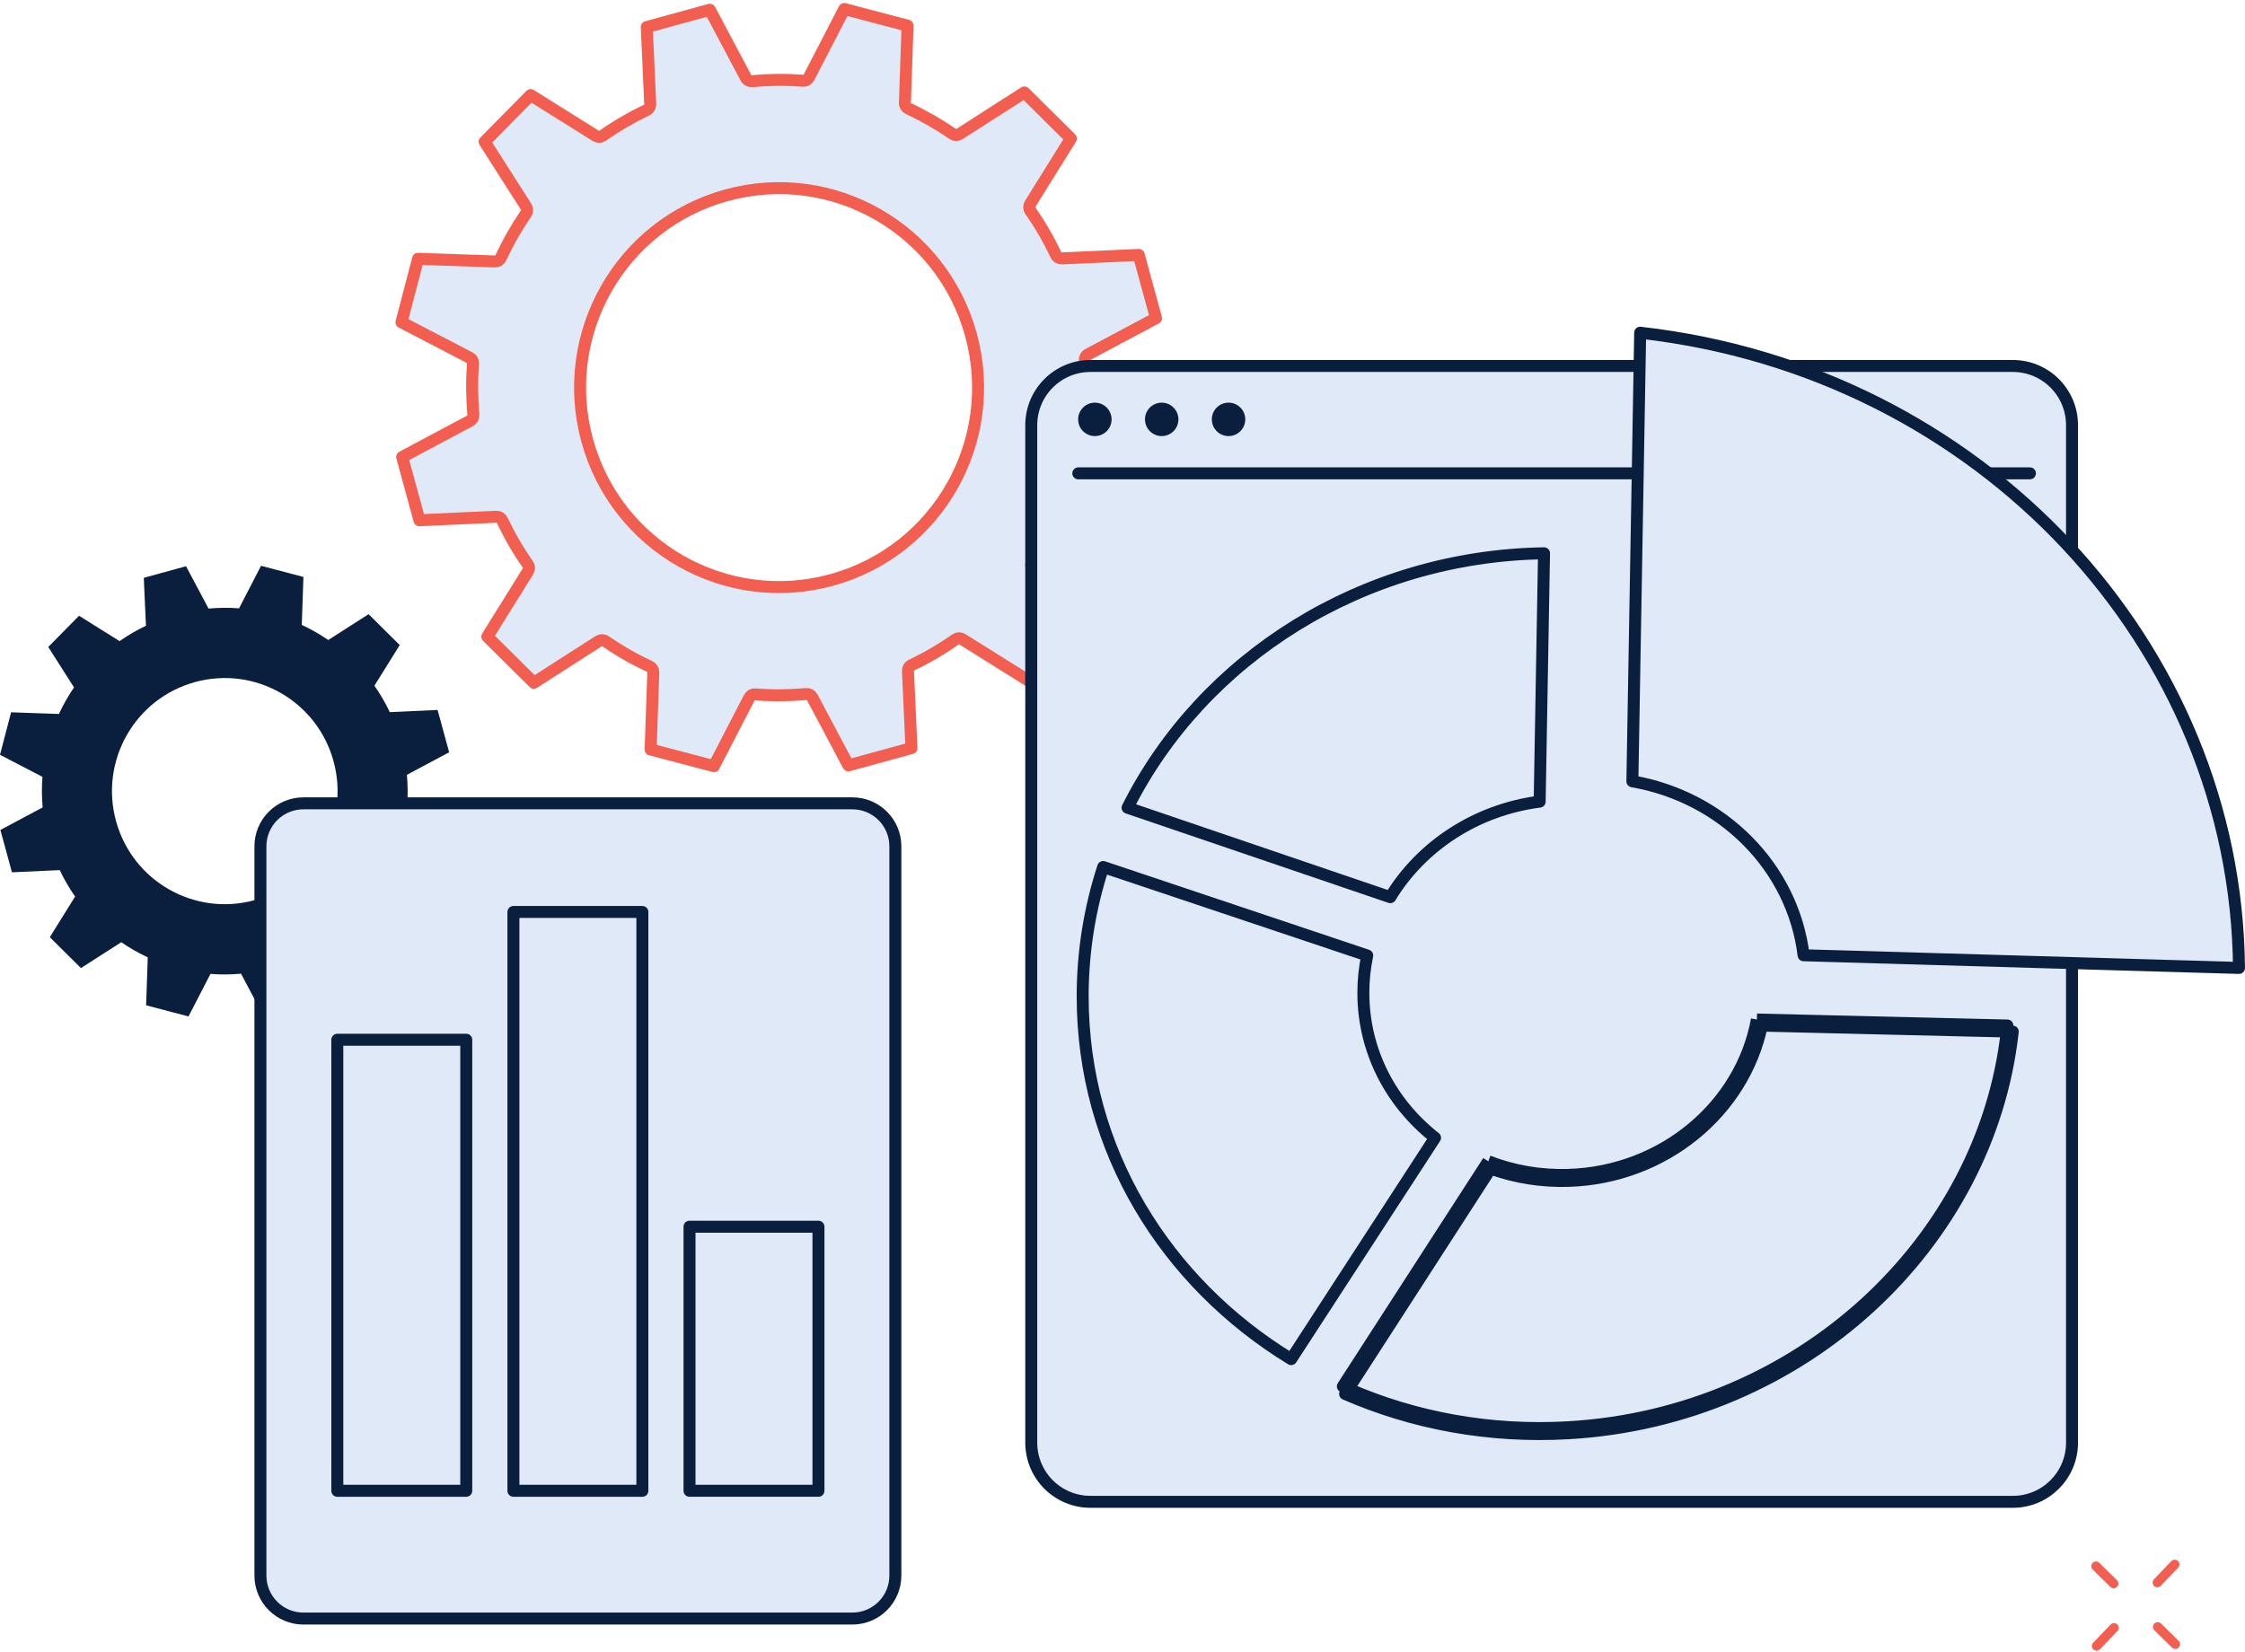
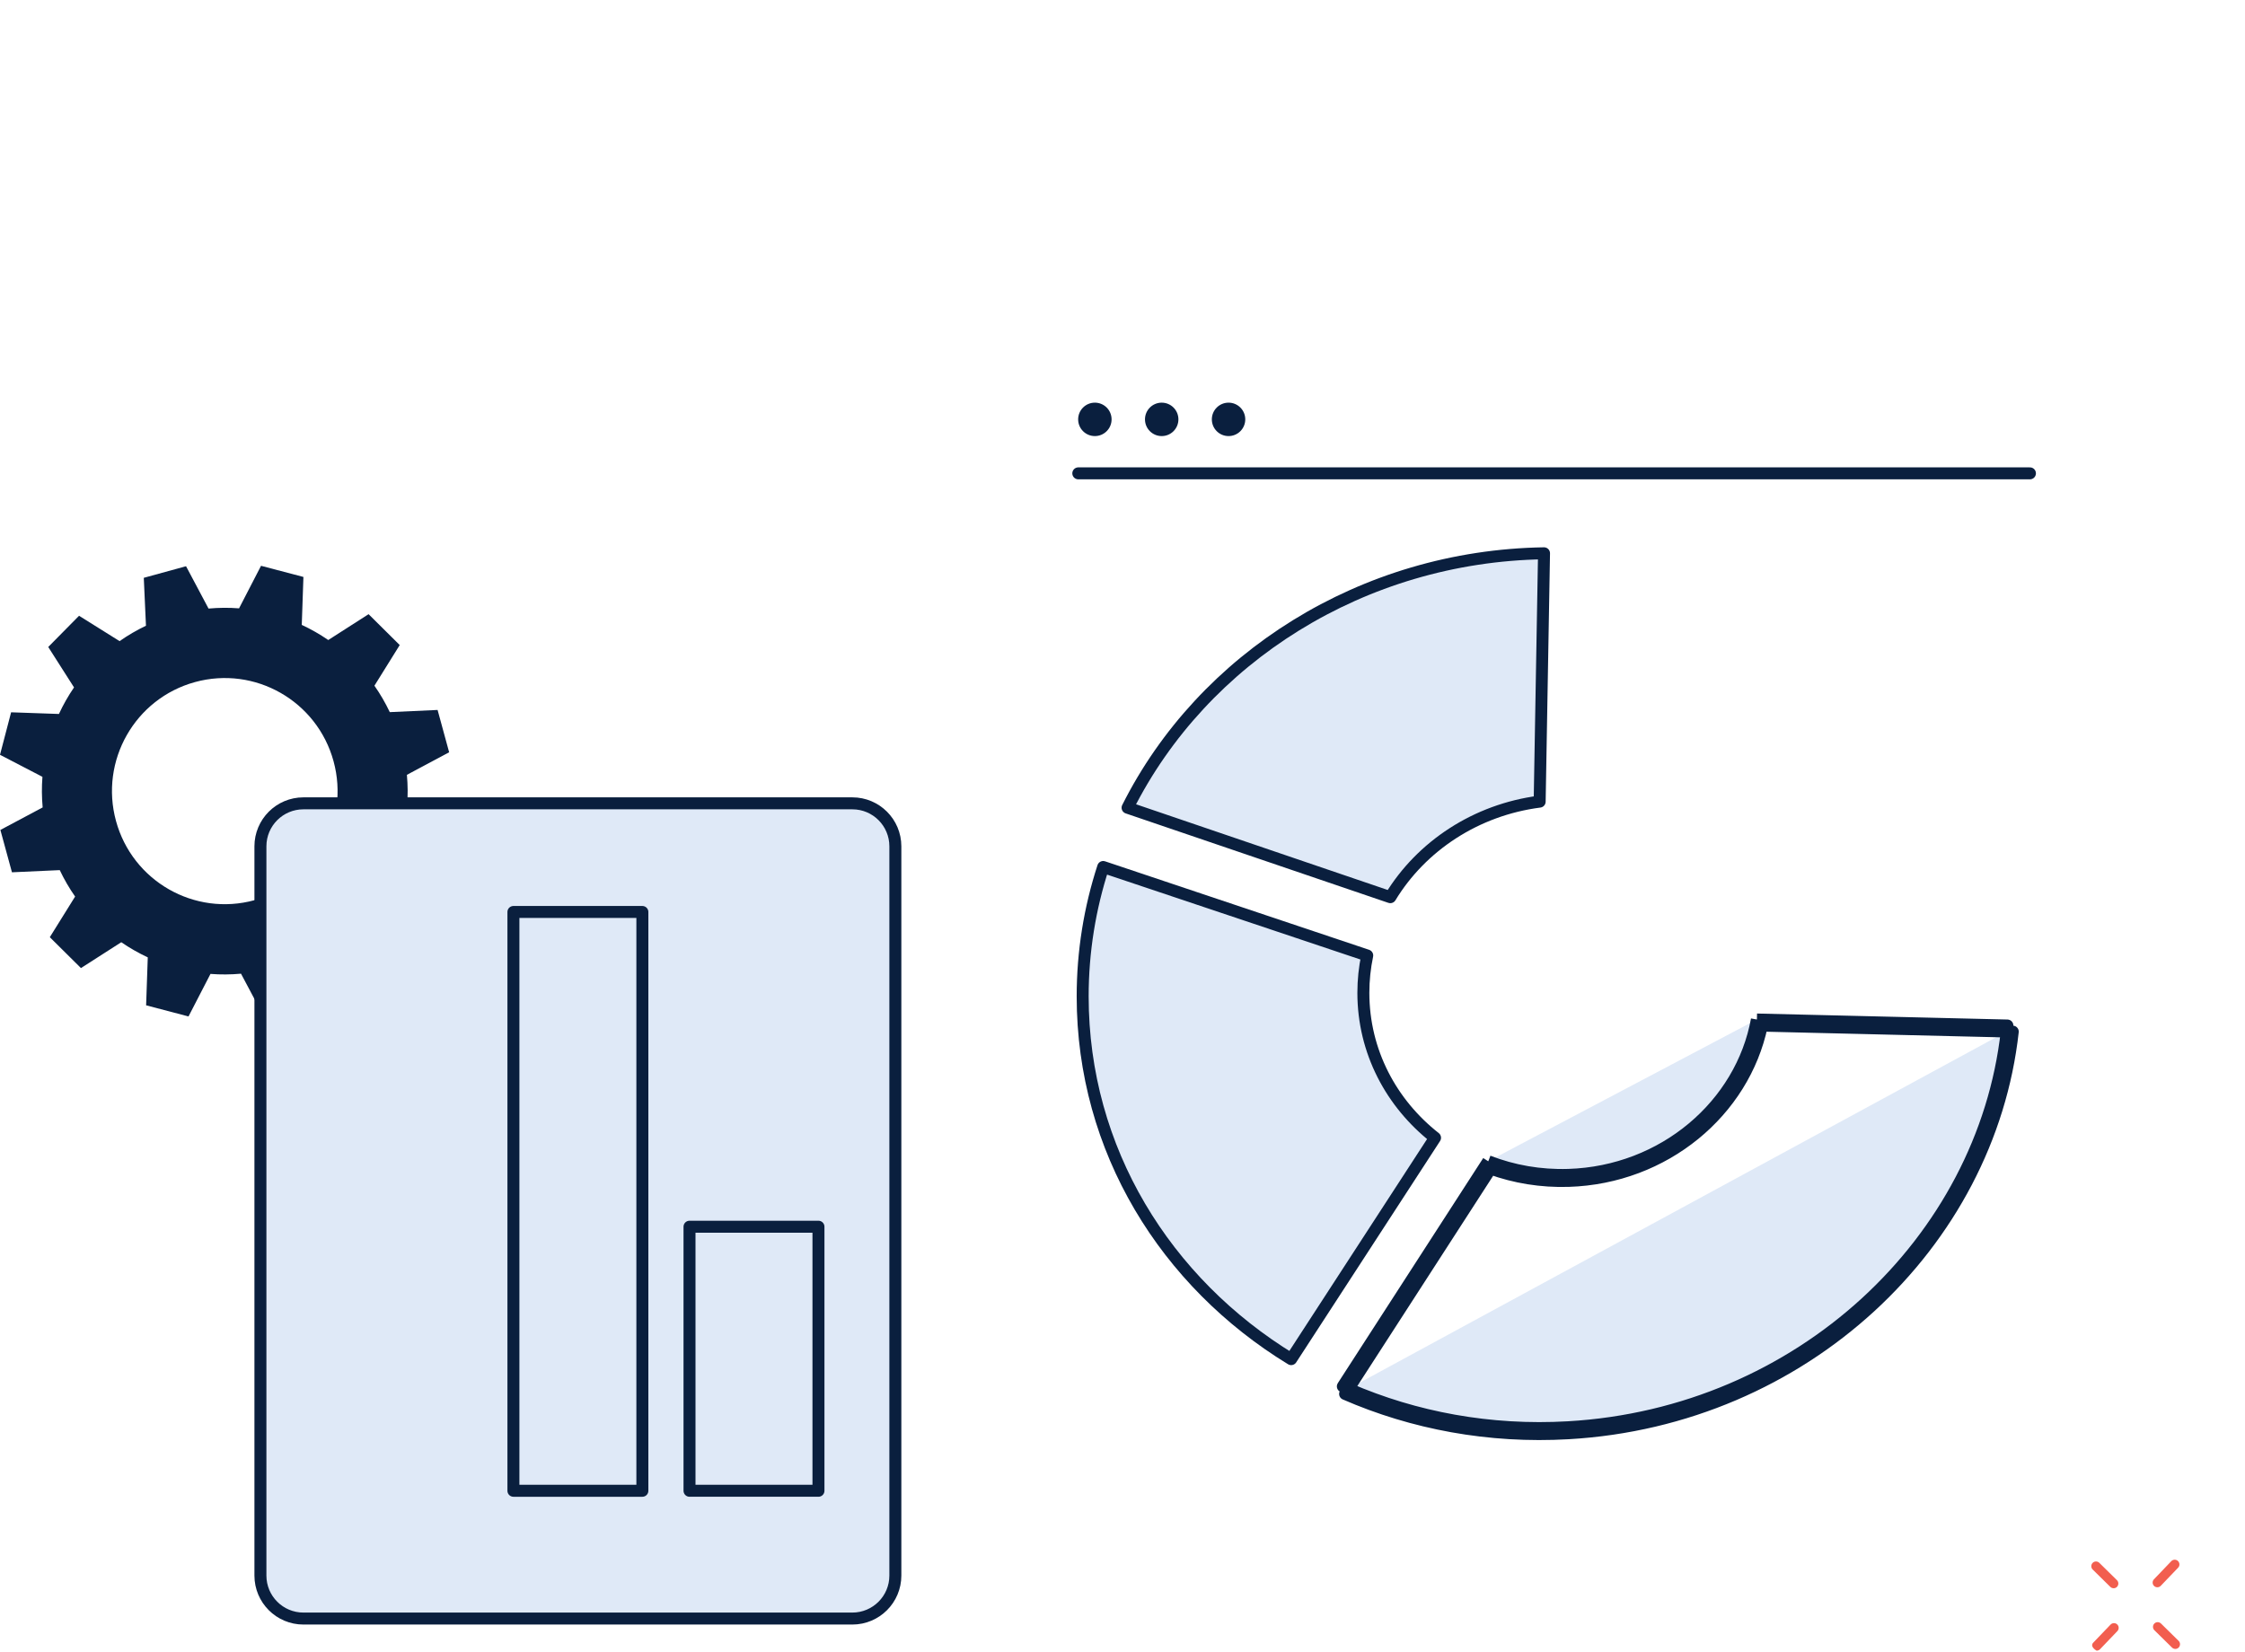
<svg xmlns="http://www.w3.org/2000/svg" width="375" height="276" viewBox="0 0 375 276" fill="none">
  <path d="M75.026 125.688L73.094 118.612L65.109 118.976C64.368 117.418 63.513 115.941 62.543 114.56L66.769 107.77L61.568 102.611L54.831 106.929C53.428 105.965 51.95 105.119 50.407 104.402L50.683 96.39L43.603 94.529L39.931 101.636C38.251 101.504 36.546 101.518 34.833 101.672L31.076 94.599L24.018 96.536L24.382 104.542C22.828 105.284 21.355 106.142 19.977 107.114L13.204 102.877L8.058 108.092L12.366 114.846C11.404 116.253 10.56 117.735 9.844 119.282L1.856 119.004L0 126.103L7.088 129.785C6.957 131.469 6.971 133.178 7.125 134.896L0.064 138.659L1.996 145.735L9.981 145.371C10.722 146.929 11.577 148.406 12.547 149.787L8.321 156.577L13.523 161.736L20.259 157.418C21.662 158.382 23.141 159.228 24.683 159.946L24.407 167.957L31.487 169.818L35.16 162.711C36.839 162.843 38.544 162.829 40.258 162.675L44.014 169.748L51.072 167.812L50.709 159.805C52.263 159.063 53.736 158.205 55.114 157.233L61.886 161.47L67.032 156.255L62.725 149.502C63.686 148.095 64.53 146.612 65.246 145.065L73.237 145.343L75.093 138.245L68.005 134.563C68.136 132.878 68.122 131.169 67.968 129.451L75.023 125.685L75.026 125.688ZM42.522 150.39C32.487 153.144 22.123 147.223 19.376 137.16C16.628 127.1 22.534 116.709 32.571 113.955C42.606 111.2 52.97 117.121 55.717 127.184C58.465 137.244 52.559 147.635 42.522 150.39Z" fill="#0A1F3E" />
-   <path d="M193.097 53.154L181.73 59.219C181.376 59.408 181.169 59.79 181.205 60.19C181.463 63.077 181.487 65.946 181.265 68.769C181.234 69.169 181.445 69.549 181.801 69.734L193.221 75.669L190.45 86.267L177.576 85.821C177.174 85.808 176.803 86.035 176.634 86.4C175.43 88.995 174.015 91.483 172.4 93.845C172.174 94.176 172.167 94.609 172.382 94.947L179.324 105.828L171.64 113.616L160.731 106.788C160.389 106.575 159.953 106.587 159.624 106.819C157.315 108.447 154.843 109.89 152.231 111.136C151.869 111.309 151.645 111.682 151.663 112.084L152.247 124.983L141.713 127.875L135.662 116.476C135.474 116.121 135.09 115.913 134.69 115.949C131.811 116.208 128.949 116.232 126.134 116.01C125.733 115.978 125.352 116.19 125.167 116.548L119.249 127.995L108.682 125.218L109.127 112.311C109.141 111.91 108.914 111.54 108.55 111.37C105.962 110.163 103.478 108.745 101.126 107.126C100.794 106.898 100.358 106.891 100.019 107.108L89.169 114.065L81.403 106.361L88.215 95.42C88.427 95.079 88.415 94.645 88.184 94.317C86.56 92.002 85.121 89.523 83.878 86.905C83.706 86.541 83.332 86.316 82.929 86.335L70.066 86.92L67.181 76.354L78.551 70.287C78.905 70.098 79.112 69.716 79.076 69.316C78.819 66.429 78.794 63.559 79.016 60.737C79.047 60.337 78.836 59.957 78.48 59.771L67.061 53.837L69.831 43.239L82.703 43.684C83.104 43.698 83.475 43.47 83.644 43.106C84.848 40.51 86.263 38.02 87.878 35.661C88.104 35.331 88.111 34.897 87.896 34.559L80.954 23.677L88.638 15.89L99.547 22.717C99.889 22.931 100.325 22.919 100.654 22.687C102.963 21.059 105.438 19.616 108.047 18.37C108.41 18.197 108.633 17.823 108.615 17.422L108.031 4.523L118.566 1.631L124.616 13.029C124.805 13.385 125.188 13.593 125.589 13.556C128.467 13.298 131.329 13.276 134.145 13.496C134.546 13.527 134.926 13.315 135.111 12.958L141.029 1.511L151.596 4.287L151.151 17.198C151.137 17.598 151.364 17.969 151.728 18.138C154.316 19.345 156.798 20.764 159.153 22.383C159.485 22.611 159.921 22.618 160.259 22.401L171.109 15.444L178.876 23.147L172.064 34.089C171.852 34.429 171.864 34.863 172.094 35.192C173.718 37.507 175.157 39.985 176.4 42.604C176.573 42.968 176.947 43.192 177.349 43.174L190.212 42.588L193.097 53.154ZM98.079 73.558C102.925 91.306 121.207 101.756 138.915 96.895C156.622 92.035 167.04 73.707 162.194 55.959C157.347 38.211 139.066 27.761 121.358 32.622C103.651 37.482 93.233 55.81 98.079 73.558Z" fill="#DFE9F7" stroke="#F25E4F" stroke-width="2" stroke-linejoin="round" />
  <path d="M50.683 134.213H142.376C146.343 134.213 149.559 137.429 149.559 141.396V263.23C149.559 267.197 146.343 270.413 142.376 270.413H50.683C46.716 270.413 43.5 267.197 43.5 263.23V141.396C43.5 137.429 46.716 134.213 50.683 134.213Z" fill="#DFE9F7" stroke="#0A1F3E" stroke-width="2" stroke-linejoin="round" />
-   <path d="M56.344 249.065V173.709H77.884V249.065H56.344Z" fill="#DFE9F7" stroke="#0A1F3E" stroke-width="2" stroke-linejoin="round" />
  <path d="M85.76 249.065V152.363H107.3V249.065H85.76Z" fill="#DFE9F7" stroke="#0A1F3E" stroke-width="2" stroke-linejoin="round" />
  <path d="M115.174 249.064V204.947H136.714V249.064H115.174Z" fill="#DFE9F7" stroke="#0A1F3E" stroke-width="2" stroke-linejoin="round" />
-   <path d="M182.145 61.143H336.22C341.68 61.143 346.106 65.569 346.106 71.028V241.026C346.106 246.485 341.68 250.911 336.22 250.911H182.145C176.685 250.911 172.259 246.485 172.259 241.026V71.028C172.259 65.569 176.685 61.143 182.145 61.143Z" fill="#DFE9F7" stroke="#0A1F3E" stroke-width="2" />
  <path d="M180.118 79.082H339.075" stroke="#0A1F3E" stroke-width="2" stroke-linecap="round" stroke-linejoin="round" />
  <path d="M182.884 72.856C184.427 72.856 185.677 71.606 185.677 70.064C185.677 68.522 184.427 67.272 182.884 67.272C181.342 67.272 180.092 68.522 180.092 70.064C180.092 71.606 181.342 72.856 182.884 72.856Z" fill="#0A1F3E" />
  <path d="M194.048 72.856C195.59 72.856 196.84 71.606 196.84 70.064C196.84 68.522 195.59 67.272 194.048 67.272C192.506 67.272 191.255 68.522 191.255 70.064C191.255 71.606 192.506 72.856 194.048 72.856Z" fill="#0A1F3E" />
  <path d="M205.215 72.856C206.757 72.856 208.007 71.606 208.007 70.064C208.007 68.522 206.757 67.272 205.215 67.272C203.673 67.272 202.423 68.522 202.423 70.064C202.423 71.606 203.673 72.856 205.215 72.856Z" fill="#0A1F3E" />
-   <path d="M301.268 159.595C299.469 144.936 287.803 133.168 272.669 130.535L273.971 55.587C331.008 62.028 373.509 107.981 373.996 161.713L301.268 159.595Z" fill="#DFE9F7" stroke="#0A1F3E" stroke-width="2" stroke-linejoin="round" />
  <path d="M188.348 134.945C200.921 109.899 227.602 92.912 257.911 92.438L257.182 133.927C246.566 135.292 237.416 141.346 232.234 149.893L188.348 134.945Z" fill="#DFE9F7" stroke="#0A1F3E" stroke-width="2" stroke-linejoin="round" />
  <path d="M225.233 232.032L224.684 232.883C235.998 237.817 248.708 240.217 261.986 239.452C301.291 237.196 332.269 207.858 336.208 172.355L335.205 172.331M225.233 232.032C236.367 236.859 248.867 239.206 261.929 238.454L261.929 238.454C300.745 236.225 331.281 207.282 335.205 172.331M225.233 232.032C224.924 231.898 224.615 231.761 224.307 231.623L248.596 194.017M225.233 232.032L248.999 195.237M335.205 172.331C335.242 171.998 335.277 171.666 335.31 171.333L293.469 170.33M335.205 172.331L294.288 171.35M294.288 171.35C294.347 171.071 294.402 170.79 294.453 170.508L293.469 170.33M294.288 171.35L293.445 171.33L293.469 170.33M294.288 171.35C291.269 185.691 278.062 196.792 262.017 197.291L262.017 197.291C257.428 197.433 253.03 196.697 248.999 195.237M293.469 170.33C290.887 184.587 277.898 195.796 261.986 196.291C257.241 196.439 252.709 195.619 248.596 194.017M248.999 195.237L249.436 194.56L248.596 194.017M248.999 195.237C248.742 195.144 248.487 195.048 248.233 194.949L248.596 194.017" fill="#DFE9F7" stroke="#0A1F3E" stroke-width="2" stroke-linejoin="round" />
  <path d="M180.847 166.47C180.847 158.959 182.046 151.698 184.275 144.849L228.379 159.633C227.956 161.652 227.733 163.737 227.733 165.868C227.733 175.677 232.402 184.351 239.706 190.089L215.674 227.069C194.744 214.291 180.847 192.132 180.847 166.47Z" fill="#DFE9F7" stroke="#0A1F3E" stroke-width="2" stroke-linejoin="round" />
  <path d="M360.361 265.186C360.165 265.186 359.968 265.114 359.815 264.968C359.5 264.668 359.49 264.168 359.79 263.853L362.689 260.825C362.989 260.511 363.489 260.5 363.804 260.8C364.118 261.1 364.129 261.6 363.829 261.914L360.929 264.943C360.775 265.103 360.568 265.186 360.361 265.186Z" fill="#F25E4F" />
-   <path d="M350.215 275.778C350.018 275.778 349.822 275.706 349.668 275.56C349.354 275.26 349.343 274.76 349.643 274.446L352.543 271.421C352.847 271.107 353.343 271.096 353.657 271.396C353.972 271.696 353.982 272.196 353.682 272.51L350.783 275.535C350.625 275.696 350.422 275.778 350.215 275.778Z" fill="#F25E4F" />
+   <path d="M350.215 275.778C349.354 275.26 349.343 274.76 349.643 274.446L352.543 271.421C352.847 271.107 353.343 271.096 353.657 271.396C353.972 271.696 353.982 272.196 353.682 272.51L350.783 275.535C350.625 275.696 350.422 275.778 350.215 275.778Z" fill="#F25E4F" />
  <path d="M353.058 265.346C352.858 265.346 352.658 265.271 352.504 265.121L349.561 262.224C349.251 261.921 349.247 261.421 349.551 261.11C349.858 260.8 350.354 260.796 350.665 261.103L353.608 263.999C353.918 264.303 353.922 264.803 353.618 265.114C353.465 265.271 353.261 265.349 353.058 265.349V265.346Z" fill="#F25E4F" />
  <path d="M363.361 275.484C363.161 275.484 362.961 275.409 362.807 275.259L359.864 272.363C359.554 272.056 359.55 271.56 359.854 271.249C360.161 270.938 360.657 270.935 360.968 271.242L363.911 274.138C364.221 274.445 364.225 274.942 363.921 275.252C363.768 275.409 363.564 275.488 363.361 275.488V275.484Z" fill="#F25E4F" />
</svg>